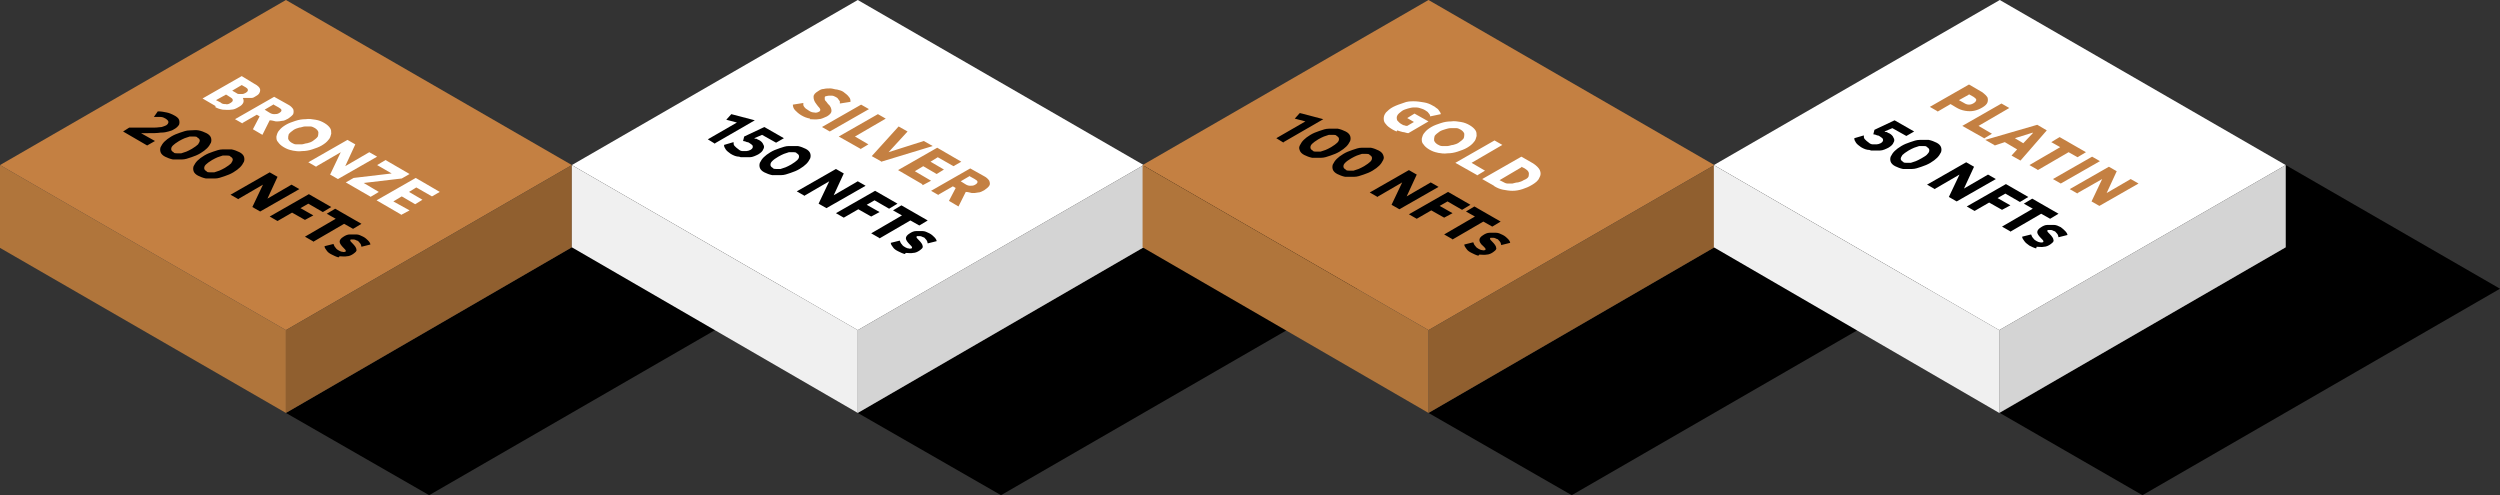
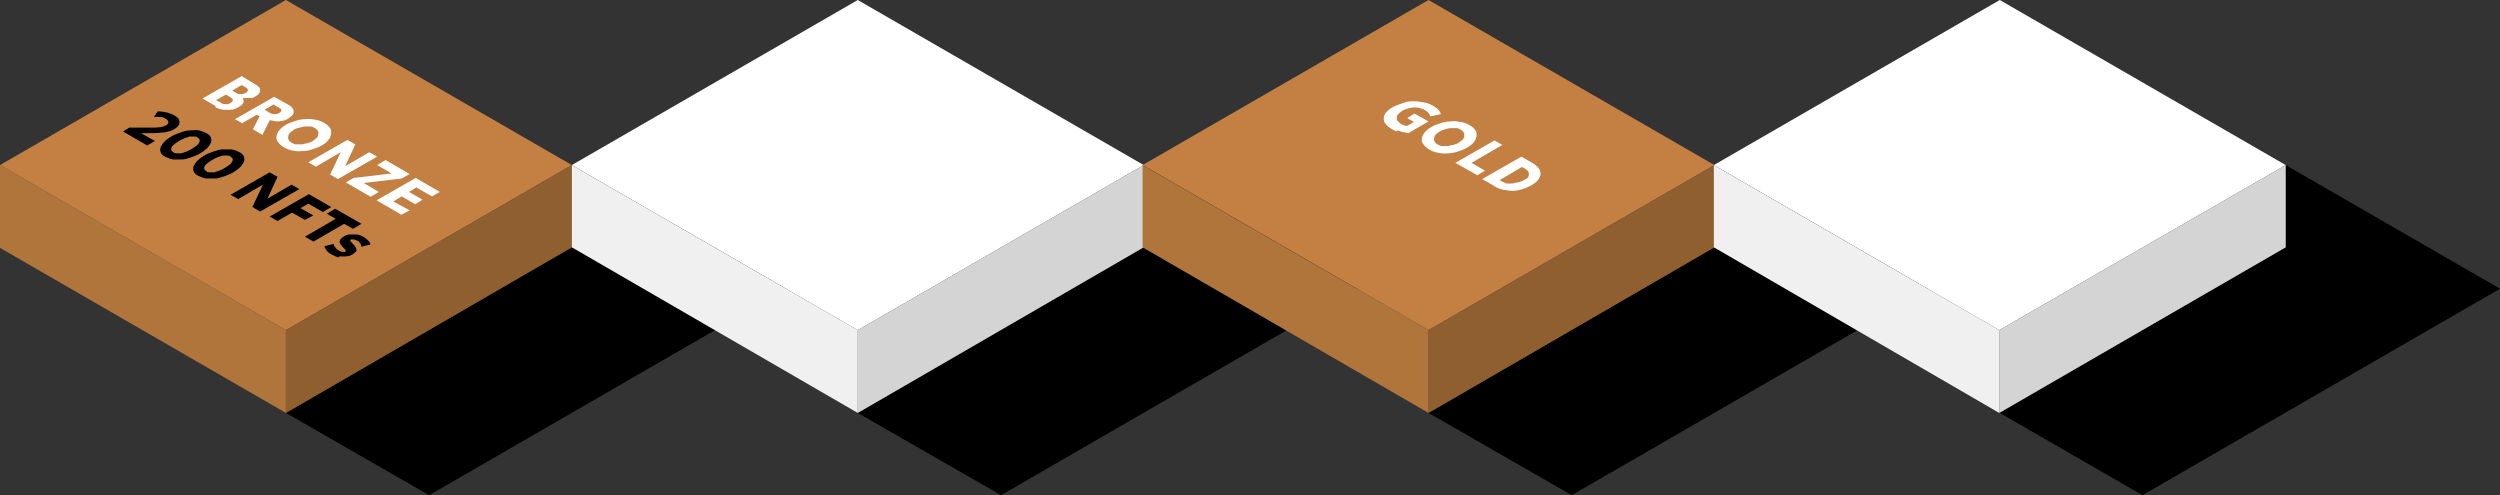
<svg xmlns="http://www.w3.org/2000/svg" id="Ebene_1" data-name="Ebene 1" version="1.1" viewBox="0 0 446.8 88.5">
  <rect x="0" y="0" width="446.8" height="88.5" fill="#333333" stroke="none" />
  <defs>
    <style>
      .cls-1 {
        clip-path: url(#clippath);
      }

      .cls-2 {
        fill: none;
      }

      .cls-2, .cls-3, .cls-4, .cls-5, .cls-6, .cls-7, .cls-8, .cls-9 {
        stroke-width: 0px;
      }

      .cls-3 {
        fill: #905f2f;
      }

      .cls-4 {
        fill: #b0753b;
      }

      .cls-10 {
        clip-path: url(#clippath-1);
      }

      .cls-11 {
        clip-path: url(#clippath-3);
      }

      .cls-12 {
        clip-path: url(#clippath-2);
      }

      .cls-5 {
        fill: #000;
      }

      .cls-6 {
        fill: #f0f0f0;
      }

      .cls-7 {
        fill: #d4d4d4;
      }

      .cls-8 {
        fill: #fff;
      }

      .cls-9 {
        fill: #c48042;
      }
    </style>
    <clipPath id="clippath">
      <rect class="cls-2" width="446.8" height="88.5" />
    </clipPath>
    <clipPath id="clippath-1">
-       <rect class="cls-2" width="446.8" height="88.5" />
-     </clipPath>
+       </clipPath>
    <clipPath id="clippath-2">
      <rect class="cls-2" width="446.8" height="88.5" />
    </clipPath>
    <clipPath id="clippath-3">
-       <rect class="cls-2" width="446.8" height="88.5" />
-     </clipPath>
+       </clipPath>
  </defs>
  <polygon class="cls-5" points="102.2 44.2 63.9 66.4 63.9 66.4 51.1 73.8 76.7 88.5 140.6 51.6 102.2 29.5 102.2 44.2" />
  <polygon class="cls-5" points="204.4 44.2 166.1 66.4 166.1 66.4 153.3 73.8 178.9 88.5 242.8 51.6 204.4 29.5 204.4 44.2" />
  <polygon class="cls-5" points="306.4 44.2 268.1 66.4 268.1 66.4 255.3 73.8 280.9 88.5 344.8 51.6 306.4 29.5 306.4 44.2" />
  <polygon class="cls-5" points="408.5 44.2 370.1 66.4 370.1 66.4 357.4 73.8 382.9 88.5 446.8 51.6 408.5 29.5 408.5 44.2" />
  <polygon class="cls-4" points="0 44.3 51.1 73.8 51.1 59 0 29.5 0 44.3" />
  <polygon class="cls-9" points="51.1 0 0 29.5 51.1 59 102.2 29.5 51.1 0" />
  <polygon class="cls-3" points="51.1 73.8 102.2 44.2 102.2 29.5 51.1 59 51.1 73.8" />
  <g class="cls-1">
    <path class="cls-5" d="M60.7,45.8c.4,0,.9.1,1.3,0,.4,0,.8-.2,1.1-.4.4-.3.7-.5.6-.8,0-.3-.3-.7-.7-1.1-.2-.2-.4-.4-.4-.5,0,0,0-.2.1-.2.1,0,.3,0,.5,0,.2,0,.4.1.6.2.2,0,.3.2.4.3s.2.2.3.4c0,.1.1.3.1.4l1.6-.4c0-.2-.2-.5-.4-.7-.2-.2-.5-.5-.9-.7-.4-.2-.8-.4-1.2-.4-.4,0-.8,0-1.2,0-.4,0-.8.2-1.1.4-.5.3-.7.6-.7.9,0,.3.3.7.7,1.1.2.2.4.4.4.5,0,0,0,.2-.1.2-.1,0-.3.1-.5,0-.2,0-.4-.1-.6-.2-.2-.1-.5-.3-.6-.5-.2-.2-.3-.4-.4-.7l-1.6.4c0,.3.2.5.4.8.2.3.5.5.9.7.4.2.8.4,1.2.5M56,43.2l5.5-3.2,1.6.9,1.5-.9-4.7-2.7-1.5.9,1.6.9-5.5,3.2,1.4.8ZM49.6,39.5l2.6-1.5,2.3,1.3,1.5-.8-2.3-1.3,1.4-.8,2.6,1.5,1.5-.9-4-2.3-7,4,1.4.8ZM42.7,35.5l4.3-2.5-1.9,4,1.4.8,7-4-1.4-.8-4.3,2.5,1.8-3.9-1.4-.8-7,4,1.4.8ZM36.5,30.1c0-.2,0-.4.3-.7.2-.2.6-.5,1.1-.8.4-.2.7-.4,1-.5.3-.1.6-.2.9-.3.3,0,.6,0,.8,0,.2,0,.5,0,.6.2.2.1.4.3.4.5,0,.2-.1.4-.3.7-.2.2-.6.5-1.1.8-.4.2-.7.4-1,.5-.3.1-.6.2-.9.3-.3,0-.6,0-.8,0-.2,0-.5,0-.6-.2-.2-.1-.4-.3-.4-.5M36.8,31.9c.5,0,1,0,1.6,0,.6,0,1.1-.2,1.7-.4.6-.2,1.1-.4,1.6-.7.5-.3.9-.6,1.2-.9.3-.3.5-.6.7-1,.1-.3.1-.6,0-.9-.1-.3-.4-.6-.8-.8-.4-.2-.9-.4-1.4-.5-.5,0-1,0-1.6,0-.6,0-1.1.2-1.7.4-.6.2-1.1.4-1.6.7-.5.3-.9.6-1.2.9-.3.3-.5.6-.7,1-.1.3-.1.6,0,.9.1.3.4.6.8.8.4.2.9.4,1.4.5M30.6,26.7c0-.2,0-.4.3-.7.2-.2.6-.5,1.1-.8.4-.2.7-.4,1-.5s.6-.2.9-.3c.3,0,.6,0,.8,0,.2,0,.5,0,.6.2.2.1.4.3.4.5,0,.2-.1.4-.3.7-.2.2-.6.5-1.1.8-.4.2-.7.4-1,.5-.3.1-.6.2-.9.3-.3,0-.6,0-.8,0-.2,0-.5,0-.6-.2-.2-.1-.4-.3-.4-.5M30.9,28.5c.5,0,1,0,1.6,0,.6,0,1.1-.2,1.7-.4.6-.2,1.1-.4,1.6-.7.5-.3.9-.6,1.2-.9.3-.3.5-.6.7-1,.1-.3.1-.6,0-.9-.1-.3-.4-.6-.8-.8-.4-.2-.9-.4-1.4-.5s-1,0-1.6,0c-.6,0-1.1.2-1.7.4-.6.2-1.1.4-1.6.7-.5.3-.9.6-1.2.9-.3.3-.5.6-.7,1-.1.3-.1.6,0,.9s.4.6.8.8c.4.2.9.4,1.4.5M26.3,26l1.4-.8-2.5-1.4h1.2c.9,0,1.7,0,2.3-.1.6,0,1.1-.1,1.4-.2.4-.1.7-.2,1-.4.4-.2.7-.5.9-.8.1-.3.1-.6,0-.9s-.5-.6-.9-.8c-.4-.2-.8-.4-1.3-.5s-1-.2-1.6-.2l-.7,1c.4,0,.8,0,1.2,0,.4,0,.7.2.9.3.3.2.5.4.5.6,0,.2-.1.4-.4.6-.2.1-.5.2-.8.3-.3,0-.7.1-1.2.1-.5,0-1.2,0-2,0h-2.6s-1.1.7-1.1.7l4.3,2.5Z" />
    <path class="cls-8" d="M71.7,38.4l1.5-.8-2.9-1.6,1.5-.9,2.4,1.4,1.3-.8-2.4-1.4,1.3-.8,2.8,1.6,1.4-.8-4.3-2.5-7,4,4.3,2.5ZM66.2,35.2l1.5-.9-2.7-1.6,6.8-.8,1.4-.8-4.3-2.5-1.5.9,2.6,1.5-6.8.8-1.4.8,4.5,2.6ZM56.6,29.7l4.3-2.5-1.9,4,1.4.8,7-4-1.4-.8-4.3,2.5,1.8-3.9-1.4-.8-7,4,1.4.8ZM51.5,24.8c0-.3,0-.5.1-.8.2-.3.5-.5.9-.8.3-.2.7-.3,1-.4.3,0,.7-.2,1-.2.3,0,.7,0,1,0,.3,0,.6.2.8.3.3.2.5.4.6.7,0,.2,0,.5-.1.8-.2.3-.5.5-.9.8-.3.2-.6.3-1,.4-.3,0-.7.2-1,.2-.3,0-.7,0-1,0-.3,0-.6-.2-.8-.3-.3-.2-.5-.4-.6-.7M52.2,26.9c.6.1,1.2.2,1.8.1.6,0,1.2-.1,1.8-.3.6-.2,1.2-.4,1.7-.7.5-.3.9-.6,1.2-1,.3-.3.4-.7.5-1.1,0-.4,0-.7-.2-1-.2-.3-.5-.6-1-.9-.5-.3-1-.5-1.6-.6-.6-.1-1.2-.2-1.8-.1-.6,0-1.2.1-1.8.3-.6.2-1.2.4-1.7.7-.5.3-.9.6-1.2,1-.3.3-.4.7-.5,1.1,0,.4,0,.7.3,1,.2.3.5.6,1,.9.5.3,1,.5,1.6.6M48.9,18.7l.9.5c.3.2.5.3.5.5,0,.2-.1.3-.4.5-.3.2-.6.2-.9.2-.3,0-.6-.1-.9-.3l-.8-.5,1.7-1ZM43.3,22l2.6-1.5.5.3-1.2,2.3,1.7,1,1.3-2.6c.3,0,.7.1,1.1.2.4,0,.7,0,1.1-.1.4,0,.7-.2,1.1-.4.4-.3.7-.5.9-.8.1-.3.1-.6,0-.9-.2-.3-.5-.6-.9-.8l-2.5-1.4-7,4,1.4.8ZM43.2,15.2l.7.4c.3.2.4.3.4.5,0,.2-.1.3-.4.5-.2.1-.4.2-.6.2-.2,0-.4,0-.6,0-.2,0-.4-.1-.5-.2l-.7-.4,1.7-1ZM40.4,16.9l.8.5c.3.2.4.3.4.5,0,.2-.1.3-.4.5-.3.2-.6.3-.9.2-.3,0-.6,0-.9-.3l-.8-.4,1.8-1ZM38.4,19.1c.5.3.9.4,1.4.5.5,0,1,.1,1.5,0,.5,0,.9-.2,1.4-.5.4-.2.7-.5.8-.8.1-.3,0-.6-.1-.8.2,0,.5,0,.8,0,.3,0,.5,0,.8,0,.3,0,.5-.2.7-.3.6-.3.8-.7.8-1.1,0-.4-.4-.8-1-1.1l-2.3-1.4-7,4,2.4,1.4Z" />
  </g>
  <polygon class="cls-8" points="153.3 0 102.2 29.5 153.3 59 204.4 29.5 153.3 0" />
  <polygon class="cls-7" points="153.3 73.8 204.4 44.2 204.4 29.5 153.3 59 153.3 73.8" />
  <polygon class="cls-6" points="102.2 44.2 153.3 73.8 153.3 59 102.2 29.5 102.2 44.2" />
  <g class="cls-10">
    <path class="cls-5" d="M161.9,45.2c.4,0,.9.1,1.3,0,.4,0,.8-.2,1.1-.4.4-.3.7-.5.6-.8,0-.3-.3-.7-.7-1.1-.2-.2-.4-.4-.4-.5,0,0,0-.2.1-.2.1,0,.3,0,.5,0,.2,0,.4.1.6.2.2,0,.3.2.4.3.1.1.2.2.3.4,0,.1.1.3.1.4l1.6-.4c0-.2-.2-.5-.4-.7-.2-.2-.5-.5-.9-.7-.4-.2-.8-.4-1.2-.4-.4,0-.8,0-1.2,0-.4,0-.8.2-1.1.4-.5.3-.7.6-.7.9,0,.3.3.7.7,1.1.2.2.4.4.4.5,0,0,0,.2-.1.2-.1,0-.3.1-.5,0-.2,0-.4-.1-.6-.2-.2-.1-.5-.3-.6-.5-.2-.2-.3-.4-.4-.7l-1.6.4c0,.3.2.5.4.8.2.3.5.5.9.7.4.2.8.4,1.2.5M157.2,42.6l5.5-3.2,1.6.9,1.5-.9-4.7-2.7-1.5.9,1.6.9-5.5,3.2,1.4.8ZM150.8,38.9l2.6-1.5,2.3,1.3,1.5-.8-2.3-1.3,1.4-.8,2.6,1.5,1.5-.9-4-2.3-7,4,1.4.8ZM143.9,34.9l4.3-2.5-1.9,4,1.4.8,7-4-1.4-.8-4.3,2.5,1.8-3.9-1.4-.8-7,4,1.4.8ZM137.7,29.5c0-.2,0-.4.3-.7s.6-.5,1.1-.8c.4-.2.7-.4,1-.5.3-.1.6-.2.9-.3.3,0,.6,0,.8,0,.2,0,.5,0,.6.2.2.1.4.3.4.5,0,.2,0,.4-.3.7-.2.2-.6.5-1.1.8-.4.2-.7.4-1,.5s-.6.2-.9.3c-.3,0-.6,0-.8,0-.2,0-.5,0-.6-.2-.2-.1-.4-.3-.4-.5M138,31.3c.5,0,1,0,1.6,0s1.1-.2,1.7-.4c.6-.2,1.1-.4,1.6-.7.5-.3.9-.6,1.2-.9.3-.3.5-.6.7-1,.1-.3.1-.6,0-.9-.1-.3-.4-.6-.8-.8-.4-.2-.9-.4-1.4-.5-.5,0-1,0-1.6,0s-1.1.2-1.7.4c-.6.2-1.1.4-1.6.7-.5.3-.9.6-1.2.9-.3.3-.5.6-.7,1-.1.3-.1.6,0,.9.1.3.4.6.8.8.4.2.9.4,1.4.5M132.4,28.1c.5,0,1.1,0,1.6,0,.5,0,1.1-.3,1.5-.5.5-.3.8-.6.9-.9.2-.3.2-.6,0-.9-.1-.3-.4-.6-.8-.8-.1,0-.2-.1-.4-.2-.1,0-.3,0-.4-.1l1.4-.6,2.5,1.4,1.4-.8-3.5-2-3.6,1.7-.2.8c.2,0,.5.1.7.2.2,0,.4.1.5.2.2.1.4.3.5.4,0,.1.1.3,0,.4,0,.1-.2.3-.4.4-.2.1-.5.2-.7.2-.2,0-.5,0-.7,0-.2,0-.5-.1-.7-.3-.3-.2-.5-.4-.7-.6-.2-.2-.2-.4-.2-.7l-1.7.5c0,.3.1.5.3.8.2.3.5.5.9.8.5.3,1,.5,1.5.5M127.8,25.6l7.1-4.1h0c0,0-4.2-1.1-4.2-1.1l-.9,1,1.9.5-5.2,3,1.3.8Z" />
    <path class="cls-9" d="M173.3,31.5l.9.5c.3.2.5.3.5.5,0,.2-.1.3-.4.5-.3.2-.6.2-.9.2s-.6-.1-.9-.3l-.8-.5,1.7-1ZM167.7,34.8l2.6-1.5.5.3-1.2,2.3,1.7,1,1.3-2.6c.3,0,.7.1,1.1.2.4,0,.7,0,1.1-.1.4,0,.7-.2,1.1-.4.4-.3.7-.5.9-.8s.1-.6,0-.9c-.2-.3-.5-.6-.9-.8l-2.5-1.4-7,4,1.4.8ZM164.9,33.1l1.5-.8-2.9-1.7,1.5-.9,2.4,1.4,1.3-.8-2.4-1.4,1.3-.8,2.8,1.6,1.4-.8-4.3-2.5-7,4,4.3,2.5ZM157.5,28.9l9.2-2.8-1.6-.9-6.3,2,3.4-3.7-1.6-.9-4.8,5.3,1.6.9ZM153.7,26.7l1.5-.9-2.4-1.4,5.5-3.2-1.4-.8-7,4,3.9,2.2ZM155.3,19.5l-1.4-.8-7,4,1.4.8,7-4ZM144.7,21.3c.5,0,1.1.1,1.6,0,.5,0,1-.3,1.5-.5.5-.3.8-.6.8-1,0-.3-.1-.8-.6-1.2l-.3-.4c-.2-.2-.3-.3-.3-.5s0-.2,0-.3c0,0,0-.2.2-.2.1,0,.3-.1.5-.1.2,0,.4,0,.6,0,.2,0,.4.1.6.2.2.1.4.2.5.4.1.1.2.3.3.4,0,.2,0,.3,0,.4l1.9-.3c0-.3,0-.6-.3-.9-.2-.3-.6-.6-1-.9-.3-.2-.7-.3-1.1-.4-.4,0-.8-.2-1.2-.2-.4,0-.8,0-1.2.1-.4,0-.7.2-1,.4-.5.3-.8.6-.8,1,0,.4.1.8.5,1.3l.3.4c.3.3.4.5.4.6s0,.3-.3.4c-.2.1-.5.2-.8.1-.3,0-.6-.1-.9-.3-.2-.1-.4-.3-.6-.4-.2-.2-.3-.3-.4-.5,0-.2-.1-.3,0-.5l-1.9.3c0,.3.1.7.4,1s.6.6,1.1.9c.5.3,1,.5,1.6.6" />
  </g>
  <polygon class="cls-9" points="255.3 0 204.2 29.5 255.3 59 306.4 29.5 255.3 0" />
  <polygon class="cls-3" points="255.3 73.8 306.4 44.2 306.4 29.5 255.3 59 255.3 73.8" />
  <polygon class="cls-4" points="204.2 44.2 255.3 73.8 255.3 59 204.2 29.5 204.2 44.2" />
  <g class="cls-12">
-     <path class="cls-5" d="M264.4,45.5c.4,0,.9.1,1.3,0,.4,0,.8-.2,1.1-.4.4-.3.7-.5.6-.8,0-.3-.3-.7-.7-1.1-.2-.2-.4-.4-.4-.5,0,0,0-.2.1-.2.1,0,.3,0,.5,0,.2,0,.4.1.6.2.2,0,.3.2.4.3s.2.2.3.4c0,.1.1.3.1.4l1.6-.4c0-.2-.2-.5-.4-.7-.2-.2-.5-.5-.9-.7-.4-.2-.8-.4-1.2-.4-.4,0-.8,0-1.2,0-.4,0-.8.2-1.1.4-.5.3-.7.6-.7.9,0,.3.2.7.7,1.1.2.2.4.4.4.5,0,0,0,.2-.1.2-.1,0-.3.1-.5,0-.2,0-.4-.1-.6-.2-.2-.1-.5-.3-.6-.5-.2-.2-.3-.4-.4-.7l-1.6.4c0,.3.2.5.4.8.2.3.5.5.9.7.4.2.8.4,1.2.5M259.6,42.8l5.5-3.2,1.6.9,1.5-.9-4.7-2.7-1.5.9,1.6.9-5.5,3.2,1.4.8ZM253.2,39.1l2.6-1.5,2.3,1.3,1.5-.8-2.3-1.3,1.4-.8,2.6,1.5,1.5-.9-4-2.3-7,4,1.4.8ZM246.3,35.1l4.3-2.5-1.9,4,1.4.8,7-4-1.4-.8-4.3,2.5,1.8-3.9-1.4-.8-7,4,1.4.8ZM240.1,29.8c0-.2,0-.4.3-.7s.6-.5,1.1-.8c.4-.2.7-.4,1-.5.3-.1.6-.2.9-.3.3,0,.6,0,.8,0,.2,0,.5,0,.6.2.2.1.4.3.4.5,0,.2,0,.4-.3.7-.2.2-.6.5-1.1.8-.4.2-.7.4-1,.5-.3.1-.6.2-.9.3-.3,0-.6,0-.8,0-.2,0-.5,0-.6-.2-.2-.1-.4-.3-.4-.5M240.4,31.6c.5,0,1,0,1.6,0,.6,0,1.1-.2,1.7-.4.6-.2,1.1-.4,1.6-.7.5-.3.9-.6,1.2-.9.3-.3.5-.6.7-1s.1-.6,0-.9-.4-.6-.8-.8c-.4-.2-.9-.4-1.4-.5-.5,0-1,0-1.6,0-.6,0-1.1.2-1.7.4-.6.2-1.1.4-1.6.7-.5.3-.9.6-1.2.9-.3.3-.5.6-.7,1-.1.3-.1.6,0,.9.1.3.4.6.8.8.4.2.9.4,1.4.5M234.2,26.4c0-.2,0-.4.3-.7.2-.2.6-.5,1.1-.8.4-.2.7-.4,1-.5s.6-.2.9-.3c.3,0,.6,0,.8,0,.2,0,.5,0,.6.2.2.1.4.3.4.5,0,.2,0,.4-.3.7-.2.2-.6.5-1.1.8-.4.2-.7.4-1,.5-.3.1-.6.2-.9.3-.3,0-.6,0-.8,0-.2,0-.5,0-.6-.2-.2-.1-.4-.3-.4-.5M234.5,28.2c.5,0,1,0,1.6,0,.6,0,1.1-.2,1.7-.4.6-.2,1.1-.4,1.6-.7.5-.3.9-.6,1.2-.9.3-.3.5-.6.7-1,.1-.3.1-.6,0-.9-.1-.3-.4-.6-.8-.8-.4-.2-.9-.4-1.4-.5-.5,0-1,0-1.6,0-.6,0-1.1.2-1.7.4-.6.2-1.1.4-1.6.7-.5.3-.9.6-1.2.9-.3.3-.5.6-.7,1s-.1.6,0,.9.4.6.8.8c.4.2.9.4,1.4.5M229.4,25.4l7.1-4.1h0c0,0-4.2-1.1-4.2-1.1l-.9,1,1.9.5-5.2,3,1.3.8Z" />
    <path class="cls-8" d="M271.9,29.8l.6.3c.3.2.6.4.7.7.1.2,0,.5,0,.7-.1.3-.4.5-.9.7-.3.2-.6.3-1,.4-.3,0-.6.1-1,.2-.3,0-.6,0-.9,0-.3,0-.6-.2-.8-.3l-.6-.3,3.9-2.3ZM267.1,33.3c.5.3,1,.5,1.5.6.6.1,1.1.2,1.7.2.6,0,1.2-.1,1.8-.3.6-.2,1.1-.4,1.6-.7.7-.4,1.2-.8,1.4-1.3.3-.5.3-.9.1-1.4-.2-.4-.6-.8-1.2-1.2l-2.1-1.2-7,4,2.1,1.2ZM263.9,31.4l1.5-.9-2.4-1.4,5.5-3.2-1.4-.8-7,4,3.9,2.2ZM256.3,25.1c0-.3,0-.5.1-.8.2-.3.5-.5.9-.8.3-.2.7-.3,1-.4s.7-.2,1-.2c.3,0,.7,0,1,0,.3,0,.6.2.8.3.3.2.5.4.6.7,0,.2,0,.5-.1.8-.2.3-.5.5-.9.8-.3.2-.6.3-1,.4-.3,0-.7.2-1,.2-.3,0-.7,0-1,0-.3,0-.6-.2-.8-.3-.3-.2-.5-.4-.6-.7M256.9,27.3c.6.1,1.2.2,1.8.1.6,0,1.2-.1,1.8-.3s1.2-.4,1.7-.7c.5-.3.9-.6,1.2-1,.3-.3.4-.7.5-1.1,0-.4,0-.7-.2-1-.2-.3-.5-.6-1-.9-.5-.3-1-.5-1.6-.6-.6-.1-1.2-.2-1.8-.1-.6,0-1.2.1-1.8.3-.6.2-1.2.4-1.7.7-.5.3-.9.6-1.2,1-.3.3-.4.7-.5,1.1,0,.4,0,.7.3,1,.2.3.5.6,1,.9.5.3,1,.5,1.6.6M249.7,23.3c.3.1.6.2,1,.3.3,0,.7.2,1,.2l3.6-2.1-2.5-1.4-1.3.8,1.2.7-1.2.7c-.1,0-.3,0-.5-.1-.2,0-.3-.1-.5-.2-.4-.2-.6-.5-.8-.7-.1-.3-.1-.6,0-.8.1-.3.5-.6.9-.9.3-.2.7-.3,1-.4.4-.1.7-.2,1.1-.2.4,0,.7,0,1,.1s.7.2,1,.4c.3.2.5.3.6.5.2.2.3.4.3.6l1.9-.4c0-.2-.2-.5-.3-.6-.1-.2-.3-.4-.5-.5-.2-.2-.4-.3-.6-.4-.5-.3-1-.5-1.6-.6-.6-.1-1.2-.2-1.8-.2-.6,0-1.2,0-1.9.3-.6.2-1.2.4-1.8.7-.6.3-1,.7-1.3,1-.3.4-.4.7-.4,1.1,0,.4.1.7.4,1,.2.3.6.6,1.1.9.2.1.5.3.8.4" />
  </g>
  <polygon class="cls-8" points="357.4 0 306.3 29.5 357.3 59 408.5 29.5 357.4 0" />
  <polygon class="cls-7" points="357.3 73.8 408.5 44.2 408.5 29.5 357.3 59 357.3 73.8" />
  <polygon class="cls-6" points="306.3 44.2 357.3 73.8 357.3 59 306.3 29.5 306.3 44.2" />
  <g class="cls-11">
    <path class="cls-5" d="M364,44.1c.4,0,.9.1,1.3,0,.4,0,.8-.2,1.1-.4.4-.3.7-.5.6-.8,0-.3-.3-.7-.7-1.1-.2-.2-.4-.4-.4-.5,0,0,0-.2.1-.2.1,0,.3,0,.5,0,.2,0,.4.1.6.2.2,0,.3.2.4.3.1.1.2.2.3.4,0,.1.1.3.1.4l1.6-.4c0-.2-.2-.5-.4-.7-.2-.2-.5-.5-.8-.7-.4-.2-.8-.4-1.2-.4s-.8,0-1.2,0c-.4,0-.8.2-1.1.4-.5.3-.7.6-.7.9,0,.3.3.7.7,1.1.2.2.4.4.4.5,0,0,0,.2-.1.2-.1,0-.3.1-.5,0-.2,0-.4-.1-.6-.2-.2-.1-.5-.3-.6-.5-.2-.2-.3-.4-.4-.7l-1.6.4c0,.3.2.5.4.8.2.3.5.5.9.8.4.2.8.4,1.2.5M359.3,41.4l5.5-3.2,1.6.9,1.5-.9-4.7-2.7-1.5.9,1.6.9-5.5,3.2,1.4.8ZM352.9,37.7l2.6-1.5,2.3,1.3,1.5-.8-2.3-1.3,1.4-.8,2.6,1.5,1.5-.9-4-2.3-7,4,1.4.8ZM345.9,33.7l4.3-2.5-1.9,4,1.4.8,7-4-1.4-.8-4.3,2.5,1.8-3.9-1.4-.8-7,4,1.4.8ZM339.7,28.4c0-.2.1-.4.3-.7.2-.2.6-.5,1.1-.8.4-.2.7-.4,1-.5.3-.1.6-.2.9-.3.3,0,.6,0,.8,0,.2,0,.5,0,.6.2.2.1.4.3.4.5,0,.2,0,.4-.3.7-.2.3-.6.5-1.1.8-.4.2-.7.4-1,.5-.3.1-.6.2-.9.3-.3,0-.6,0-.8,0-.2,0-.5,0-.6-.2-.2-.1-.4-.3-.4-.5M340.1,30.2c.5,0,1,0,1.6,0,.6,0,1.1-.2,1.7-.4.6-.2,1.1-.4,1.6-.7.5-.3.9-.6,1.2-.9s.5-.6.7-1c.1-.3.1-.6,0-.9-.1-.3-.4-.6-.8-.8-.4-.2-.9-.4-1.4-.5-.5,0-1,0-1.6,0-.6,0-1.1.2-1.7.4s-1.1.4-1.6.7c-.5.3-.9.6-1.2.9-.3.3-.5.6-.7,1-.1.3-.1.6,0,.9s.4.6.8.8c.4.2.9.4,1.4.5M334.4,26.9c.5,0,1.1,0,1.6,0,.5,0,1.1-.3,1.5-.5.5-.3.8-.6.9-.9.2-.3.2-.6,0-.9-.1-.3-.4-.6-.8-.8-.1,0-.2-.1-.4-.2-.1,0-.3,0-.4-.1l1.4-.6,2.5,1.4,1.4-.8-3.5-2-3.6,1.7-.2.8c.2,0,.5.1.7.2.2,0,.4.1.5.2.2.1.4.3.5.4,0,.1.1.3,0,.4,0,.1-.2.3-.4.4-.2.1-.5.2-.7.2-.2,0-.5,0-.7,0-.2,0-.5-.1-.7-.3-.3-.2-.5-.4-.7-.6-.2-.2-.2-.4-.2-.7l-1.7.5c0,.3.1.5.3.8.2.3.5.5.9.8.5.3,1,.5,1.5.5" />
    <path class="cls-9" d="M371.3,34.5l4.4-2.5-1.9,4,1.4.8,7-4-1.4-.8-4.3,2.5,1.8-3.9-1.4-.8-7,4,1.4.8ZM375.3,28.8l-1.4-.8-7,4,1.4.8,7-4ZM364.2,30.4l5.5-3.2,1.6.9,1.5-.9-4.7-2.7-1.5.9,1.6.9-5.5,3.2,1.4.8ZM363.3,23.8l-1.7,1.8-1.5-.9,3.2-1ZM356.5,26l1.8-.6,2.2,1.3-1,1.1,1.6.9,4.7-5.4-1.7-1-9.3,2.7,1.6.9ZM354.5,24.8l1.5-.9-2.4-1.4,5.5-3.2-1.4-.8-7,4,3.9,2.2ZM351.8,16.8l.9.5c.3.2.4.3.5.5,0,.2-.1.4-.4.6-.3.2-.6.3-.9.3-.3,0-.6-.1-.9-.3l-.9-.5,1.8-1ZM346.2,20l2.4-1.4,1,.6c.5.3,1,.5,1.6.6s1.1.1,1.6,0,1-.3,1.5-.6c.5-.3.8-.6.9-.9.1-.3.1-.6,0-.9-.2-.3-.5-.6-.9-.9l-2.4-1.4-7,4,1.4.8Z" />
  </g>
</svg>